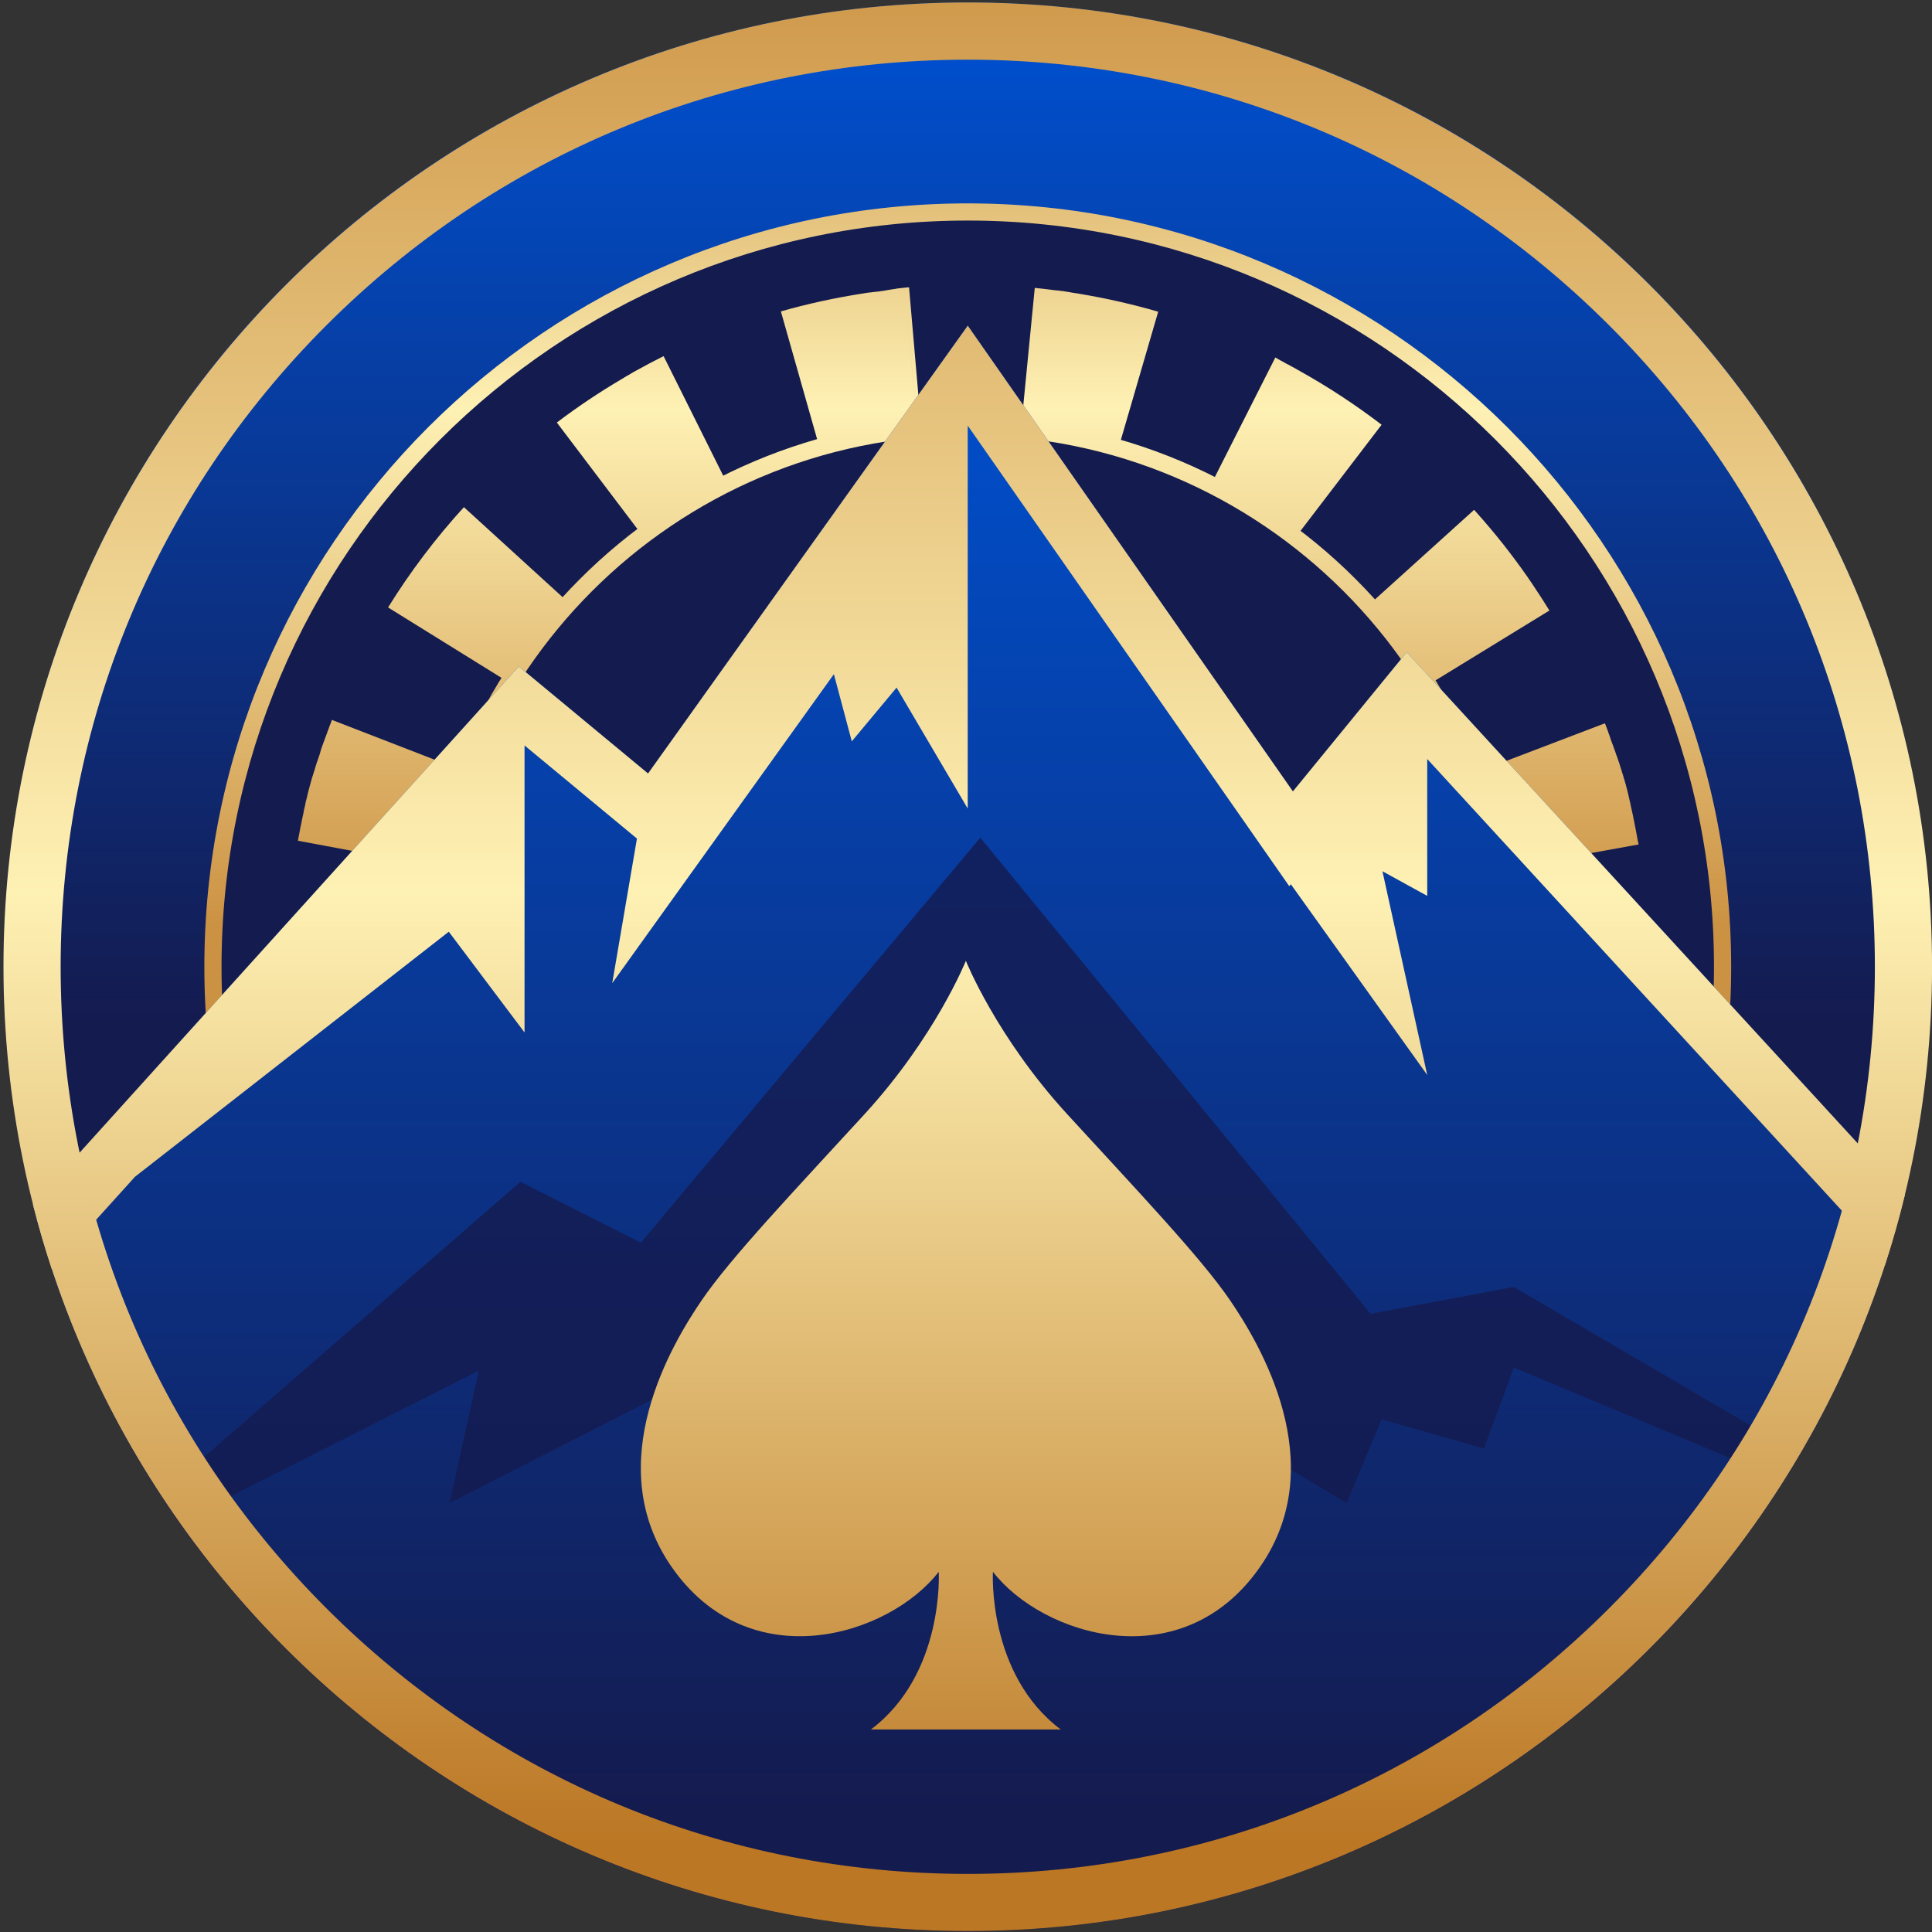
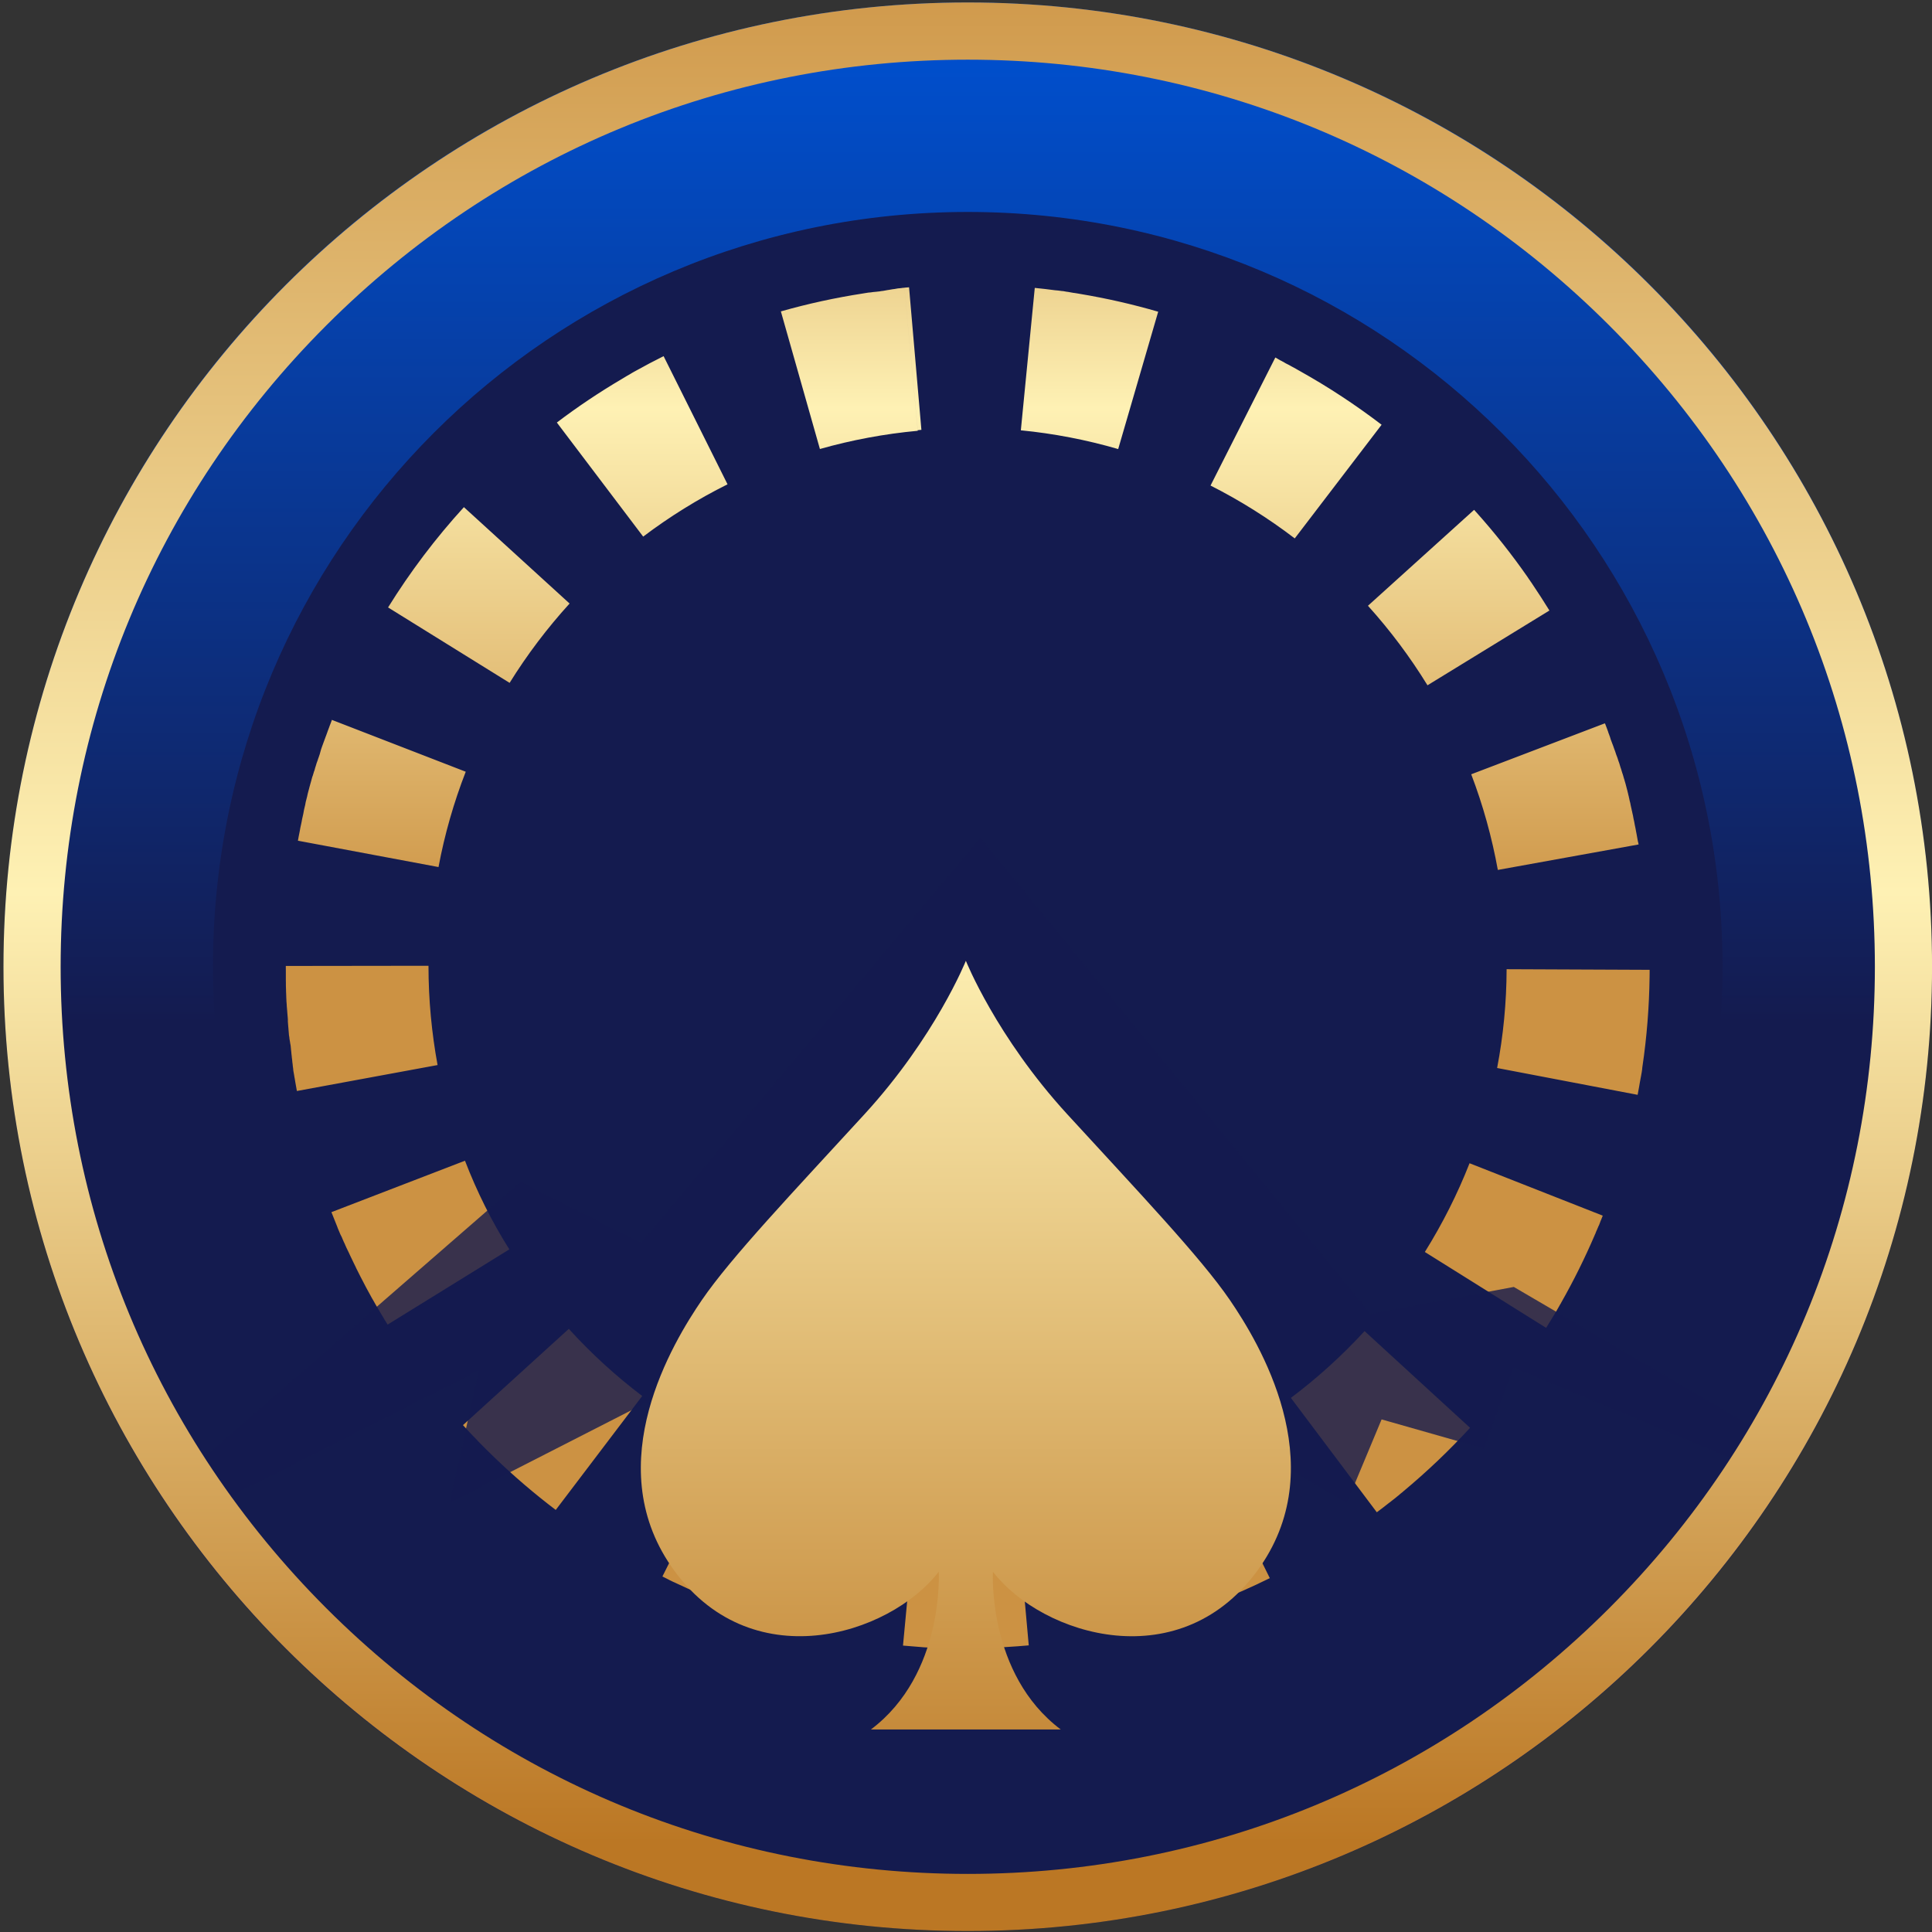
<svg xmlns="http://www.w3.org/2000/svg" version="1.2" viewBox="0 0 440 440" width="50" height="50">
  <rect x="0" y="0" width="440" height="440" fill="#333333" stroke="none" />
  <defs>
    <linearGradient id="g1" x2="1" gradientUnits="userSpaceOnUse" gradientTransform="matrix(0,223.91,-223.91,0,220.395,9.236)">
      <stop offset="0" stop-color="#004fcd" />
      <stop offset="1" stop-color="#141b4f" />
    </linearGradient>
    <linearGradient id="g2" x2="1" gradientUnits="userSpaceOnUse" gradientTransform="matrix(0,236.066,-236.073,0,220.395,-25.44)">
      <stop offset=".012" stop-color="#bb7724" />
      <stop offset=".5" stop-color="#fef1b4" />
      <stop offset="1" stop-color="#cc9243" />
    </linearGradient>
    <linearGradient id="g3" x2="1" gradientUnits="userSpaceOnUse" gradientTransform="matrix(0,236.066,-236.575,0,220.394,-25.44)">
      <stop offset=".012" stop-color="#bb7724" />
      <stop offset=".5" stop-color="#fef1b4" />
      <stop offset="1" stop-color="#cc9243" />
    </linearGradient>
    <linearGradient id="g4" x2="1" gradientUnits="userSpaceOnUse" gradientTransform="matrix(0,332.89,-388.166,0,220.663,80.627)">
      <stop offset="0" stop-color="#004fcd" />
      <stop offset="1" stop-color="#141b4f" />
    </linearGradient>
    <linearGradient id="g5" x2="1" gradientUnits="userSpaceOnUse" gradientTransform="matrix(0,-446.538,886.215,0,220.663,426.367)">
      <stop offset=".012" stop-color="#bb7724" />
      <stop offset=".5" stop-color="#fef1b4" />
      <stop offset="1" stop-color="#cc9243" />
    </linearGradient>
    <linearGradient id="g6" x2="1" gradientUnits="userSpaceOnUse" gradientTransform="matrix(0,-446.537,377.631,0,219.972,434.718)">
      <stop offset=".012" stop-color="#bb7724" />
      <stop offset=".5" stop-color="#fef1b4" />
      <stop offset="1" stop-color="#cc9243" />
    </linearGradient>
    <linearGradient id="g7" x2="1" gradientUnits="userSpaceOnUse" gradientTransform="matrix(0,-446.538,446.537,0,220.395,426.367)">
      <stop offset=".012" stop-color="#bb7724" />
      <stop offset=".5" stop-color="#fef1b4" />
      <stop offset="1" stop-color="#cc9243" />
    </linearGradient>
  </defs>
  <style>
		.s0 { fill: url(#g1) } 
		.s1 { fill: #141b4f } 
		.s2 { fill: url(#g2) } 
		.s3 { fill: url(#g3) } 
		.s4 { fill: url(#g4) } 
		.s5 { opacity: .8;fill: #141b4f } 
		.s6 { fill: url(#g5) } 
		.s7 { fill: url(#g6) } 
		.s8 { fill: url(#g7) } 
	</style>
  <g>
    <g>
      <g>
        <path fill-rule="evenodd" class="s0" d="m220.4 439.78c-121.44 0-219.61-98.17-219.61-219.61 0-121.44 98.17-219.61 219.61-219.61 121.44 0 219.61 98.17 219.61 219.61 0 121.44-98.17 219.61-219.61 219.61z" />
        <path fill-rule="evenodd" class="s1" d="m220.4 392.07c-95.06 0-171.9-76.84-171.9-171.9 0-95.06 76.84-171.9 171.9-171.9 95.06 0 171.9 76.84 171.9 171.9 0 95.06-76.84 171.9-171.9 171.9z" />
-         <path class="s2" d="m220.4 394.03c-95.87 0-173.86-77.99-173.86-173.86 0-95.87 77.99-173.85 173.86-173.85 95.87 0 173.86 77.99 173.86 173.86 0 95.87-78 173.85-173.86 173.85zm0-343.8c-93.71 0-169.95 76.24-169.95 169.95 0 93.71 76.24 169.95 169.95 169.95 93.71 0 169.95-76.24 169.95-169.95 0-93.71-76.24-169.95-169.95-169.95zm0 294.91c-68.9 0-124.96-56.06-124.96-124.96 0-68.91 56.06-124.96 124.96-124.96 68.91 0 124.96 56.06 124.96 124.96 0 68.9-56.06 124.96-124.96 124.96zm0-246.02c-66.75 0-121.05 54.3-121.05 121.05 0 66.75 54.3 121.05 121.05 121.05 66.75 0 121.05-54.3 121.05-121.05 0-66.75-54.31-121.05-121.05-121.05z" />
        <path class="s3" d="m205.97 65.53q-0.06 0-0.12 0.01-0.02 0-0.04 0-0.04 0-0.08 0.01-0.03 0-0.05 0-0.04 0-0.07 0.01-0.02 0-0.05 0-0.04 0-0.07 0.01-0.03 0-0.05 0.01-0.04 0-0.07 0.01-0.02 0-0.05 0.01-0.04 0-0.07 0.01-0.03 0-0.05 0-0.04 0-0.07 0.01-0.03 0-0.05 0-0.04 0-0.07 0.01-0.03 0-0.05 0.01-0.04 0.01-0.07 0.01-0.03 0-0.05 0-0.06 0.01-0.1 0.01-0.02 0-0.04 0-0.05 0.01-0.1 0.01-0.02 0-0.04 0-0.04 0.01-0.08 0.01-0.03 0-0.05 0.01-0.04 0-0.07 0.01-0.03 0-0.05 0.01-0.04 0-0.07 0.01-0.03 0-0.05 0.01-0.04 0.01-0.07 0.01-0.03 0-0.05 0.01-0.03 0-0.06 0.01-0.03 0-0.06 0.01-0.04 0-0.06 0.01-0.03 0-0.05 0.01-0.04 0.01-0.07 0.01-0.03 0-0.05 0.01-0.04 0.01-0.07 0.01-0.03 0-0.05 0.01-0.06 0.01-0.11 0.01-0.02 0-0.04 0-0.04 0.01-0.09 0.01-0.03 0-0.05 0.01-0.04 0.01-0.07 0.01-0.03 0-0.05 0.01-0.03 0-0.07 0.01-0.03 0-0.06 0.01-0.03 0-0.06 0.01-0.03 0-0.06 0.01-0.03 0-0.06 0.01-0.03 0-0.06 0.01-0.03 0-0.06 0.01-0.03 0-0.06 0.01-0.03 0.01-0.06 0.01-0.03 0-0.06 0.01-0.03 0-0.06 0.01-0.03 0-0.06 0.01-0.04 0.01-0.07 0.01-0.03 0-0.05 0.01-0.04 0.01-0.08 0.01-0.05 0.01-0.09 0.01-0.03 0.01-0.06 0.01-0.03 0.01-0.06 0.01-0.03 0-0.05 0.01-0.03 0.01-0.07 0.01-0.03 0-0.05 0.01-0.03 0.01-0.06 0.01-0.03 0-0.05 0.01-0.03 0.01-0.06 0.01-0.03 0-0.05 0.01-0.03 0.01-0.06 0.01-0.03 0-0.05 0.01-0.03 0.01-0.06 0.01-0.03 0-0.05 0.01-0.03 0.01-0.07 0.01-0.03 0-0.05 0.01-0.04 0.01-0.07 0.01-0.03 0-0.04 0.01-0.15 0.01-0.29 0.04-0.01 0-0.02 0-0.04 0.01-0.08 0.01-0.02 0-0.04 0-0.04 0.01-0.08 0.01-0.02 0-0.04 0.01-0.04 0.01-0.07 0.01-0.03 0-0.05 0.01-0.04 0.01-0.07 0.01-0.02 0-0.04 0.01-0.04 0.01-0.08 0.01-0.03 0-0.04 0.01-0.04 0.01-0.08 0.01-0.02 0-0.03 0-0.04 0.01-0.08 0.01-0.02 0-0.03 0-0.05 0.01-0.09 0.01-0.17 0.02-0.33 0.04-0.05 0.01-0.09 0.01-0.01 0-0.02 0-0.05 0.01-0.09 0.01-0.02 0-0.03 0-0.05 0.01-0.08 0.01-0.02 0-0.03 0-0.05 0.01-0.08 0.01-0.02 0-0.03 0-0.04 0.01-0.08 0.01-0.02 0-0.03 0-0.05 0.01-0.09 0.01-0.02 0-0.03 0-0.05 0.01-0.09 0.01-0.01 0-0.02 0-0.27 0.04-0.54 0.08-0.05 0.01-0.1 0.01-0.01 0-0.01 0-0.05 0.01-0.1 0.01-0.01 0-0.02 0-0.05 0.01-0.1 0.01-0.01 0-0.01 0-0.05 0.01-0.1 0.01-0.01 0-0.02 0-0.05 0.01-0.1 0.01-0.01 0-0.01 0-0.39 0.06-0.77 0.12-0.01 0 0 0-0.06 0.01-0.11 0.02-0.01 0-0.01 0-0.05 0.01-0.11 0.02h-0.01q-0.06 0.01-0.11 0.02-9.58 1.48-18.7 4.07-0.05 0.02-0.1 0.03 0 0-0.01 0l8.89 31.34c7.22-2.05 14.72-3.45 22.28-4.15zm-54.84 15.58q-3.23 1.61-6.37 3.36-0.05 0.03-0.09 0.05-0.01 0-0.01 0.01-0.04 0.02-0.08 0.04-0.01 0.01-0.02 0.01-0.04 0.02-0.07 0.04-0.02 0.01-0.03 0.01-0.04 0.02-0.07 0.04-0.02 0-0.03 0.02-0.03 0.01-0.07 0.04-0.02 0.01-0.03 0.02-0.03 0.01-0.06 0.04-0.02 0.01-0.04 0.02-0.03 0.02-0.06 0.03-0.02 0.02-0.04 0.02-0.03 0.02-0.06 0.03-0.03 0.02-0.04 0.03-0.03 0.02-0.05 0.03-0.02 0.02-0.05 0.03-0.03 0.02-0.05 0.03-0.02 0.02-0.05 0.03-0.03 0.02-0.05 0.03-0.02 0.02-0.05 0.03-0.03 0.02-0.05 0.03-0.03 0.02-0.05 0.03-0.03 0.02-0.05 0.03-0.03 0.02-0.05 0.03-0.03 0.02-0.05 0.03-0.03 0.01-0.06 0.04-0.02 0.01-0.04 0.02-0.04 0.02-0.07 0.04-0.02 0.01-0.03 0.01-0.21 0.12-0.4 0.23-0.01 0.01-0.02 0.01-0.04 0.03-0.08 0.05-0.01 0.01-0.02 0.01-0.04 0.03-0.08 0.05-0.01 0.01-0.02 0.01-0.04 0.03-0.08 0.05-0.01 0.01-0.02 0.01-0.05 0.02-0.08 0.05-0.01 0.01-0.02 0.01-0.04 0.02-0.08 0.05-0.01 0.01-0.02 0.01-0.04 0.02-0.08 0.05-0.01 0.01-0.02 0.01-0.05 0.02-0.08 0.05-0.01 0.01-0.02 0.01-0.05 0.02-0.08 0.05-0.01 0.01-0.02 0.01-0.05 0.03-0.09 0.05-0.01 0-0.01 0.01-0.05 0.03-0.09 0.05-0.01 0-0.01 0.01-7.81 4.59-14.97 10.02l19.66 25.98c6.02-4.55 12.48-8.56 19.21-11.91zm-45.48 34.39c-6.44 7.06-12.22 14.7-17.27 22.84l27.68 17.18c3.98-6.41 8.58-12.49 13.66-18.07zm-30.06 48.45q-0.01 0.02-0.02 0.05-0.01 0.01-0.01 0.04-0.02 0.04-0.03 0.07-0.01 0.01-0.01 0.04-0.02 0.04-0.03 0.07-0.01 0.01-0.01 0.04-0.02 0.04-0.03 0.07-0.01 0.01-0.01 0.04-0.02 0.04-0.03 0.08-0.01 0.02-0.01 0.03-0.06 0.16-0.12 0.32-0.01 0.02-0.01 0.02-0.02 0.05-0.03 0.08-0.01 0.01-0.01 0.04-0.02 0.04-0.03 0.07-0.01 0.02-0.02 0.04-0.02 0.03-0.02 0.06-0.01 0.02-0.02 0.04-0.02 0.03-0.02 0.06-0.01 0.03-0.02 0.05-0.01 0.03-0.02 0.06-0.01 0.03-0.02 0.05-0.01 0.03-0.02 0.06-0.01 0.03-0.02 0.05-0.02 0.03-0.02 0.06-0.01 0.03-0.02 0.05-0.02 0.03-0.02 0.06-0.01 0.03-0.02 0.05-0.02 0.03-0.02 0.06-0.01 0.03-0.02 0.04-0.01 0.03-0.02 0.06-0.01 0.03-0.02 0.05-0.01 0.03-0.02 0.06-0.01 0.03-0.02 0.05-0.01 0.03-0.02 0.06-0.01 0.03-0.02 0.05-0.01 0.03-0.02 0.05-0.01 0.03-0.02 0.05-0.02 0.03-0.02 0.06-0.01 0.03-0.02 0.05-0.02 0.04-0.03 0.08-0.01 0.02-0.01 0.03-0.01 0.06-0.04 0.1-0.01 0.02-0.01 0.04-0.02 0.04-0.03 0.07-0.01 0.02-0.01 0.04-0.02 0.04-0.02 0.07-0.01 0.02-0.02 0.04-0.02 0.04-0.02 0.07-0.01 0.02-0.02 0.04-0.02 0.03-0.02 0.06-0.01 0.03-0.02 0.05-0.02 0.03-0.02 0.06-0.01 0.03-0.02 0.05-0.01 0.03-0.02 0.06-0.01 0.03-0.02 0.05-0.01 0.03-0.02 0.06-0.01 0.03-0.02 0.05-0.01 0.03-0.02 0.06-0.01 0.03-0.02 0.05-0.01 0.03-0.02 0.06-0.01 0.03-0.02 0.05-0.01 0.03-0.02 0.05-0.01 0.03-0.02 0.05-0.01 0.03-0.02 0.05-0.01 0.03-0.02 0.05-0.01 0.03-0.02 0.05-0.01 0.03-0.02 0.06-0.01 0.03-0.02 0.05-0.01 0.03-0.02 0.06-0.01 0.03-0.02 0.06-0.01 0.03-0.02 0.05-0.02 0.03-0.02 0.06-0.01 0.03-0.02 0.05-0.01 0.03-0.02 0.06-0.01 0.03-0.02 0.05-0.02 0.04-0.03 0.07-0.02 0.04-0.03 0.08-0.01 0.03-0.02 0.06-0.01 0.03-0.02 0.06 0 0.02-0.02 0.05-0.01 0.03-0.02 0.06 0 0.02-0.02 0.05-0.01 0.03-0.02 0.06-0.01 0.03-0.02 0.05-0.01 0.03-0.02 0.05-0.01 0.03-0.02 0.06-0.01 0.03-0.02 0.05 0 0.03-0.02 0.05-0.01 0.03-0.02 0.06 0 0.03-0.02 0.05-0.01 0.03-0.02 0.06-0.01 0.03-0.02 0.05-0.01 0.03-0.02 0.06-0.01 0.03-0.02 0.05-0.01 0.03-0.02 0.06 0 0.02-0.02 0.05-0.01 0.03-0.02 0.06 0 0.02-0.02 0.05-0.01 0.03-0.02 0.06 0 0.02-0.02 0.04-0.01 0.03-0.02 0.06-0.01 0.03-0.02 0.05-0.01 0.03-0.02 0.06 0 0.02-0.02 0.04-0.01 0.03-0.02 0.06-0.01 0.02-0.01 0.04-0.02 0.04-0.02 0.07-0.01 0.02-0.01 0.03-0.02 0.04-0.03 0.08 0 0.01-0.01 0.02-0.03 0.09-0.06 0.17-0.01 0.02-0.01 0.03-0.02 0.04-0.02 0.07-0.01 0.02-0.01 0.03-0.01 0.03-0.02 0.06 0 0.02-0.02 0.05-0.01 0.03-0.02 0.06-0.01 0.02-0.01 0.04-0.02 0.04-0.02 0.07-0.01 0.02-0.01 0.04-0.02 0.04-0.02 0.07-0.01 0.02-0.01 0.04-0.02 0.04-0.02 0.07-0.01 0.02-0.01 0.04-0.01 0.03-0.02 0.07-0.01 0.02-0.01 0.04-0.02 0.04-0.02 0.07-0.01 0.02-0.01 0.04-0.02 0.04-0.02 0.07-0.01 0.01-0.01 0.04-0.02 0.04-0.02 0.07-0.01 0.01-0.01 0.04-0.02 0.04-0.02 0.07-0.01 0.02-0.01 0.04-0.02 0.04-0.02 0.07-0.01 0.02-0.01 0.03-0.02 0.04-0.02 0.08-0.01 0.02-0.01 0.03-0.02 0.04-0.03 0.08 0 0.01-0.01 0.02-0.09 0.26-0.17 0.51-0.02 0.05-0.03 0.09 0 0.01-0.01 0.02-0.02 0.04-0.03 0.08-0.01 0.02-0.01 0.03-0.02 0.04-0.03 0.08-0.01 0.02-0.01 0.03-0.02 0.04-0.03 0.08-0.01 0.02-0.01 0.03-0.02 0.04-0.02 0.08-0.01 0.02-0.01 0.03-0.02 0.04-0.02 0.08-0.01 0.02-0.01 0.03-0.02 0.04-0.03 0.08-0.01 0.02-0.01 0.03-0.02 0.04-0.03 0.08-0.01 0.02-0.01 0.03-0.02 0.04-0.03 0.08-0.01 0.02-0.01 0.03-0.02 0.04-0.03 0.08-0.01 0.02-0.01 0.03-0.02 0.04-0.03 0.08-0.01 0.02-0.01 0.03-0.02 0.05-0.03 0.08 0 0.01-0.01 0.02-0.02 0.05-0.03 0.09 0 0 0 0.02-0.1 0.3-0.19 0.62v0.01q-0.02 0.05-0.03 0.09 0 0-0.01 0.02-0.02 0.05-0.03 0.09l-0.01 0.02q-0.02 0.04-0.02 0.08-0.01 0.02-0.01 0.03-0.02 0.04-0.02 0.08-0.01 0.02-0.01 0.03-0.02 0.04-0.02 0.08-0.01 0.02-0.01 0.03-0.02 0.04-0.02 0.08-0.01 0.02-0.01 0.03-0.02 0.04-0.02 0.08-0.01 0.02-0.01 0.03-0.02 0.04-0.02 0.08-0.01 0.02-0.01 0.03-0.02 0.04-0.02 0.08 0 0.02-0.01 0.02-0.02 0.05-0.03 0.08 0 0.02-0.01 0.02-0.02 0.05-0.03 0.08 0 0-0.01 0.02-0.02 0.05-0.03 0.09v0.01q-0.1 0.37-0.22 0.73v0.01q-0.02 0.05-0.03 0.09l-0.01 0.02q-0.02 0.05-0.03 0.09 0 0.01-0.01 0.02-0.02 0.05-0.03 0.09 0 0.01-0.01 0.02-0.02 0.05-0.03 0.09 0 0.01-0.01 0.02-0.02 0.05-0.02 0.08-0.01 0.02-0.01 0.03-0.02 0.04-0.02 0.08-0.01 0.02-0.01 0.03-0.02 0.04-0.02 0.08-0.01 0.02-0.01 0.03-0.02 0.05-0.02 0.08 0 0.02-0.01 0.03-0.02 0.04-0.02 0.08-0.01 0.02-0.01 0.03-0.02 0.05-0.02 0.08 0 0 0 0.02-0.02 0.05-0.03 0.09 0 0 0 0.01-0.09 0.32-0.18 0.64-0.02 0.05-0.03 0.1v0.01q-0.02 0.05-0.03 0.09 0 0 0 0.02-0.02 0.05-0.03 0.09 0 0 0 0.02-0.02 0.05-0.02 0.09 0 0.01-0.01 0.02-0.02 0.05-0.02 0.09 0 0.01-0.01 0.02-0.02 0.05-0.02 0.08 0 0.02-0.01 0.03-0.02 0.05-0.02 0.08 0 0.01-0.01 0.02-0.02 0.05-0.02 0.08 0 0.02-0.01 0.03-0.02 0.05-0.02 0.08 0 0.01-0.01 0.02-0.02 0.05-0.02 0.09 0 0 0 0.02-0.02 0.04-0.03 0.1v0.01q-0.13 0.48-0.26 0.97v0.01q-0.02 0.05-0.03 0.1 0 0 0 0.01-0.02 0.04-0.03 0.1 0 0 0 0.02-0.02 0.05-0.02 0.09 0 0 0 0.02-0.02 0.05-0.02 0.09 0 0.01-0.01 0.02-0.02 0.05-0.02 0.09 0 0 0 0.02-0.02 0.05-0.02 0.09 0 0.01-0.01 0.02-0.02 0.05-0.02 0.09 0 0.01 0 0.02-0.02 0.04-0.02 0.1v0.01q-0.02 0.05-0.03 0.1-0.13 0.49-0.25 0.98-0.02 0.05-0.03 0.1v0.01q-0.02 0.05-0.02 0.09 0 0.01 0 0.02-0.02 0.05-0.02 0.09 0 0 0 0.02-0.02 0.05-0.02 0.09 0 0 0 0.02-0.02 0.05-0.02 0.09 0 0 0 0.02-0.02 0.05-0.02 0.09 0 0 0 0.02-0.02 0.04-0.02 0.1v0.01q-0.02 0.05-0.02 0.1 0 0 0 0.01-0.02 0.05-0.03 0.1-0.12 0.49-0.23 0.97 0 0 0 0.01-0.02 0.05-0.02 0.1 0 0 0 0.01-0.02 0.04-0.02 0.1v0.01q-0.02 0.04-0.02 0.1v0.01q-0.01 0.05-0.02 0.09 0 0 0 0.02-0.01 0.05-0.02 0.09 0 0 0 0.02-0.01 0.04-0.02 0.1v0.01q-0.02 0.05-0.02 0.1v0.01q-0.02 0.05-0.02 0.1v0.01q-0.14 0.6-0.27 1.2-0.01 0.05-0.02 0.1v0.01q-0.01 0.05-0.02 0.1v0.01q-0.01 0.05-0.02 0.1v0.01q-0.01 0.05-0.02 0.1v0.01q-0.01 0.05-0.02 0.1v0.01q-0.01 0.05-0.02 0.1v0.01q-0.02 0.05-0.02 0.1-0.13 0.61-0.26 1.21-0.01 0.05-0.02 0.1v0.01q-0.01 0.05-0.02 0.1v0.01q-0.01 0.05-0.02 0.1 0 0 0 0.02-0.01 0.05-0.02 0.1v0.01q-0.01 0.05-0.02 0.1v0.01q-0.01 0.05-0.02 0.1v0.01q-0.01 0.05-0.02 0.1 0 0 0 0.01-0.01 0.06-0.02 0.1-0.11 0.56-0.22 1.1-0.01 0.05-0.02 0.1v0.01q-0.01 0.05-0.02 0.1v0.01q-0.01 0.04-0.02 0.1 0 0 0 0.02-0.01 0.05-0.02 0.09 0 0 0 0.02-0.01 0.05-0.02 0.09v0.02q-0.01 0.05-0.02 0.09 0 0 0 0.02-0.01 0.04-0.02 0.1v0.01q-0.01 0.05-0.02 0.1 0 0 0 0.01-0.01 0.05-0.02 0.1l32.02 6c1.38-7.39 3.47-14.7 6.2-21.71zm-10.5 56.04q0 0.71 0.01 1.4 0 0 0 0.01 0 0.06 0 0.11v0.01q0 0.06 0 0.11 0 0.01 0 0.02 0 0.06 0 0.11v0.01q0 0.06 0 0.11 0 0 0 0.02 0 0.06 0 0.11 0 0 0 0.01 0 0.12 0 0.24v0.01q0 0.05 0 0.1 0 0.02 0 0.04 0 0.04 0 0.07 0 0.03 0 0.05 0 0.03 0 0.06 0 0.03 0 0.06 0 0.03 0 0.06 0 0.03 0 0.06 0 0.03 0 0.05 0 0.03 0 0.07 0 0.03 0 0.05 0 0.03 0 0.07 0 0.03 0 0.05 0 0.04 0 0.07 0 0.03 0 0.04 0 0.04 0 0.07 0 0.02 0 0.04 0 0.05 0 0.08v0.01q0 0.22 0.01 0.43 0 0.01 0 0.02 0 0.05 0 0.09 0 0.02 0 0.02 0 0.05 0 0.09 0 0.01 0 0.03 0 0.05 0 0.09 0 0.01 0 0.02 0 0.05 0 0.09 0 0.02 0 0.02 0 0.04 0 0.1 0 0.01 0 0.02 0 0.05 0 0.1 0 0.01 0 0.01 0.01 0.45 0.03 0.9v0.01q0 0.06 0 0.11 0 0.06 0 0.11 0.02 0.63 0.05 1.25 0 0.06 0 0.11v0.01q0 0.06 0 0.11 0 0.06 0.01 0.11 0.02 0.45 0.04 0.9v0.01q0 0.06 0.01 0.1 0 0.01 0 0.01 0 0.05 0.01 0.1 0 0.01 0 0.01 0 0.06 0.01 0.11v0.01q0 0.06 0.01 0.11 0 0.01 0 0.01 0.02 0.34 0.04 0.68 0 0.05 0.01 0.1 0 0.01 0 0.02 0 0.05 0.01 0.09 0 0.02 0 0.03 0 0.05 0.01 0.09 0 0.02 0 0.03 0 0.05 0.01 0.09 0 0.02 0 0.03 0 0.05 0.01 0.09 0 0.02 0 0.03 0 0.05 0.01 0.09 0 0.02 0 0.03 0 0.05 0.01 0.09 0 0.02 0 0.02 0 0.04 0.01 0.1 0 0.01 0 0.01 0.01 0.22 0.03 0.43 0 0.01 0 0.02 0 0.04 0.01 0.08 0 0.02 0 0.04 0 0.04 0.01 0.08 0 0.03 0 0.04 0 0.04 0.01 0.07 0 0.03 0 0.05 0 0.04 0.01 0.07 0 0.03 0 0.05 0 0.04 0.01 0.07 0 0.03 0 0.05 0 0.04 0.01 0.07 0 0.03 0 0.05 0 0.04 0.01 0.07 0 0.03 0 0.04 0 0.04 0.01 0.08 0 0.02 0 0.04 0 0.04 0.01 0.08v0.01q0 0.09 0.01 0.18 0 0.03 0 0.05 0 0.03 0.01 0.06 0 0.03 0 0.05 0 0.03 0.01 0.07 0 0.03 0 0.05 0 0.03 0 0.06 0 0.03 0 0.06 0 0.03 0 0.06 0 0.03 0 0.06 0 0.03 0 0.06 0 0.03 0 0.06 0 0.03 0 0.06 0 0.03 0 0.06 0 0.03 0 0.06 0 0.03 0.01 0.06 0 0.03 0 0.06 0 0.03 0.01 0.06 0 0.03 0 0.06 0 0.04 0.01 0.07 0 0.03 0 0.05 0 0.05 0.01 0.12 0 0.02 0 0.03 0 0.05 0.01 0.09 0 0.03 0 0.05 0 0.04 0.01 0.07 0 0.03 0 0.05 0 0.04 0.01 0.07 0 0.03 0 0.05 0 0.04 0.01 0.07 0 0.03 0 0.05 0 0.04 0.01 0.07 0 0.03 0 0.05 0 0.04 0.01 0.07 0 0.03 0 0.05 0 0.04 0.01 0.07 0 0.03 0 0.05 0 0.04 0.01 0.07 0 0.03 0 0.05 0 0.04 0.01 0.07 0 0.03 0 0.05 0 0.04 0.01 0.08 0 0.02 0 0.04 0 0.06 0.01 0.12 0 0.06 0.01 0.12 0 0.01 0 0.04 0 0.05 0.01 0.08 0 0.02 0 0.04 0 0.04 0.01 0.07 0 0.03 0 0.05 0 0.04 0.01 0.07 0 0.03 0 0.05 0 0.04 0.01 0.07 0 0.03 0 0.05 0 0.04 0.01 0.08 0 0.02 0 0.04 0 0.05 0.01 0.09 0 0.02 0 0.03 0 0.06 0.01 0.12 0 0.02 0 0.04 0 0.04 0.01 0.08 0 0.03 0 0.05 0 0.04 0.01 0.07 0 0.03 0.01 0.05 0 0.04 0.01 0.07 0 0.03 0.01 0.05 0 0.04 0.01 0.07 0 0.03 0.01 0.05 0 0.03 0.01 0.06 0 0.03 0.01 0.05 0 0.04 0.01 0.07 0 0.03 0 0.05 0 0.05 0.01 0.08 0 0.02 0 0.04 0 0.06 0.01 0.11 0 0.03 0.01 0.06 0 0.03 0.01 0.06 0 0.03 0.01 0.06 0 0.03 0.01 0.06 0 0.03 0.01 0.06 0 0.03 0.01 0.06 0 0.03 0.01 0.06 0 0.03 0.01 0.06 0 0.03 0.01 0.06 0 0.03 0.01 0.06 0 0.03 0.01 0.06 0 0.03 0.01 0.06 0 0.03 0.01 0.06 0 0.03 0.01 0.05 0.01 0.06 0.01 0.12 0 0.03 0.01 0.05 0 0.03 0.01 0.07 0 0.03 0.01 0.05 0 0.03 0.01 0.06 0 0.03 0.01 0.05 0 0.03 0.01 0.06 0 0.03 0.01 0.05 0 0.03 0.01 0.06 0 0.03 0.01 0.05 0 0.03 0.01 0.06 0 0.03 0.01 0.05 0.01 0.03 0.01 0.07 0 0.02 0 0.04 0.02 0.14 0.03 0.27 0 0.02 0 0.03 0.01 0.04 0.01 0.08 0 0.02 0 0.04 0.01 0.04 0.01 0.07 0 0.02 0 0.04 0.01 0.04 0.01 0.08 0 0.02 0 0.04 0.01 0.04 0.01 0.07 0 0.02 0 0.04 0.01 0.04 0.01 0.08 0 0.02 0 0.03 0.03 0.2 0.05 0.4 0 0.01 0 0.02 0.01 0.05 0.01 0.09 0 0.02 0 0.03 0.01 0.04 0.01 0.08 0 0.02 0 0.03 0.01 0.04 0.01 0.08 0 0.02 0 0.04 0.01 0.04 0.01 0.08 0 0.02 0 0.03 0.01 0.05 0.01 0.09 0 0.01 0 0.01 0.03 0.21 0.05 0.42 0 0.01 0 0.01 0.01 0.05 0.01 0.09 0 0.01 0 0.02 0.01 0.05 0.01 0.09 0 0.02 0 0.03 0.01 0.05 0.01 0.09 0 0.02 0 0.02 0.01 0.05 0.01 0.09 0 0.01 0 0.01 0.03 0.21 0.06 0.42v0.01q0.01 0.05 0.01 0.09 0 0.01 0 0.02 0.01 0.05 0.01 0.09 0 0.02 0 0.03 0.01 0.05 0.01 0.09 0 0.02 0 0.03 0.01 0.05 0.01 0.09 0 0.01 0 0.02 0.01 0.05 0.01 0.09 0.03 0.22 0.06 0.43v0.01q0.01 0.05 0.01 0.09 0 0.01 0 0.02 0.01 0.05 0.01 0.09 0 0.01 0 0.02 0.01 0.05 0.01 0.09 0 0.02 0 0.02 0.01 0.05 0.01 0.09 0 0.01 0 0.02 0.01 0.04 0.01 0.1 0.03 0.17 0.05 0.32 0.01 0.05 0.01 0.09 0 0.02 0 0.03 0.01 0.04 0.01 0.08 0 0.02 0 0.03 0.01 0.04 0.01 0.08 0 0.02 0 0.03 0.01 0.04 0.01 0.08 0 0.02 0 0.03 0.01 0.04 0.01 0.08 0 0.02 0 0.03 0.03 0.15 0.05 0.3 0.01 0.04 0.01 0.07 0 0.03 0.01 0.04 0.01 0.03 0.01 0.07 0.01 0.03 0.01 0.05 0.01 0.03 0.01 0.07 0.01 0.03 0.01 0.05 0.01 0.03 0.01 0.06 0.01 0.03 0.01 0.05 0.01 0.03 0.01 0.06 0.01 0.03 0.01 0.06 0.01 0.03 0.01 0.05 0.01 0.04 0.01 0.07 0 0.02 0.01 0.04 0.01 0.06 0.02 0.11 0 0.02 0 0.03 0.01 0.05 0.01 0.09 0 0.01 0.01 0.04 0.01 0.04 0.01 0.08 0 0.02 0.01 0.04 0.01 0.04 0.01 0.08 0 0.02 0.01 0.04 0.01 0.04 0.01 0.07 0 0.02 0.01 0.04 0.01 0.04 0.01 0.08 0 0.02 0.01 0.03 0.01 0.05 0.02 0.1v0.01q0.03 0.18 0.06 0.36 0 0 0 0.01 0.01 0.06 0.02 0.11v0.01q0.01 0.06 0.02 0.11v0.01q0.01 0.06 0.02 0.11 0 0 0 0.01 0.18 1.05 0.37 2.08l32.04-5.91c-0.67-3.63-1.18-7.35-1.53-11.05-0.36-3.84-0.54-7.73-0.54-11.56zm40.79 44.36l-30.4 11.71q0.65 1.68 1.34 3.35v0.01q0.02 0.05 0.04 0.1 0 0 0 0.01 0.02 0.05 0.04 0.1v0.01q0.02 0.05 0.04 0.1 0.02 0.05 0.04 0.1 0.24 0.57 0.48 1.14v0.01q0.01 0.05 0.04 0.09l0.01 0.02q0.01 0.05 0.04 0.08 0 0.01 0.01 0.02 0.01 0.05 0.04 0.08l0.01 0.02q0.01 0.04 0.04 0.08 0.01 0.01 0.01 0.02 0.01 0.04 0.04 0.08 0.01 0.01 0.01 0.02 0.01 0.05 0.04 0.08 0.01 0 0.01 0.02 0.01 0.05 0.04 0.08 0.01 0.01 0.01 0.02 0.01 0.05 0.04 0.08 0.01 0.01 0.01 0.02 0.02 0.04 0.03 0.08 0.01 0.02 0.01 0.03 0.02 0.04 0.03 0.08 0 0.01 0.01 0.02 0.01 0.05 0.04 0.09v0.01q0.1 0.25 0.22 0.5v0.01q0.02 0.04 0.03 0.07 0.01 0.01 0.02 0.04 0.02 0.03 0.03 0.07 0.01 0.01 0.02 0.04 0.02 0.03 0.03 0.07 0 0.02 0.02 0.04 0.02 0.03 0.03 0.06 0.01 0.02 0.02 0.04 0.02 0.03 0.03 0.06 0.01 0.02 0.02 0.05 0.02 0.03 0.03 0.06 0.01 0.02 0.02 0.05 0.02 0.03 0.03 0.06 0.01 0.03 0.02 0.05 0.02 0.03 0.03 0.06 0.01 0.03 0.02 0.05 0.02 0.03 0.02 0.06 0.02 0.03 0.02 0.05 0.02 0.03 0.03 0.06 0.01 0.03 0.02 0.05 0.02 0.03 0.03 0.06 0.01 0.03 0.02 0.05 0.02 0.03 0.03 0.06 0.01 0.03 0.02 0.05 0.02 0.03 0.02 0.05 0.01 0.02 0.03 0.06 0.01 0.03 0.02 0.05 0.02 0.04 0.03 0.07 0.01 0.02 0.02 0.03 0.02 0.05 0.04 0.09 0.01 0.02 0.02 0.04 0.01 0.04 0.04 0.08 0.01 0.02 0.01 0.02 0.01 0.04 0.04 0.08 0.01 0.01 0.02 0.04 0.02 0.04 0.03 0.07 0.01 0.02 0.02 0.04 0.02 0.03 0.03 0.07 0.01 0.02 0.02 0.04 0.02 0.03 0.03 0.06 0.01 0.02 0.02 0.04 0.02 0.03 0.03 0.06 0.01 0.02 0.02 0.04 0.02 0.03 0.03 0.06 0.01 0.02 0.02 0.04 0.02 0.04 0.03 0.06 0.01 0.02 0.02 0.04 0.02 0.04 0.03 0.07 0.01 0.01 0.02 0.04 0.02 0.04 0.03 0.07 0.01 0.01 0.02 0.04 0.02 0.04 0.03 0.07 0 0.02 0.02 0.03 0.02 0.04 0.03 0.07 0.01 0.02 0.01 0.03 0.01 0.04 0.04 0.08 0.01 0.02 0.01 0.03 0.02 0.05 0.04 0.09 0.01 0.01 0.01 0.02 0.03 0.06 0.05 0.1 0.1 0.22 0.2 0.43 0.03 0.06 0.05 0.1 0 0.01 0.01 0.01 0.02 0.05 0.04 0.09 0.01 0.01 0.01 0.02 0.02 0.05 0.04 0.09 0.01 0.01 0.01 0.02 0.02 0.05 0.04 0.08 0.01 0.02 0.01 0.02 0.02 0.04 0.04 0.08 0.01 0.02 0.01 0.03 0.02 0.04 0.04 0.08 0.01 0.02 0.01 0.02 0.02 0.05 0.04 0.08 0.01 0.01 0.01 0.02 0.02 0.05 0.04 0.09 0.01 0.01 0.01 0.02 0.02 0.05 0.04 0.09 0.01 0.01 0.01 0.02 0.03 0.05 0.05 0.1v0.01q0.03 0.06 0.05 0.1 0.25 0.54 0.52 1.06v0.01q0.03 0.05 0.05 0.1 0 0 0 0.01 0.03 0.05 0.05 0.1 0 0 0 0.01 0.03 0.06 0.05 0.1 0.03 0.06 0.05 0.1 0.42 0.85 0.85 1.69 1.29 2.54 2.67 5.01 0.03 0.05 0.06 0.1 0.03 0.05 0.06 0.1 0.03 0.05 0.06 0.1 0.03 0.05 0.06 0.1 0.31 0.57 0.64 1.13 0.03 0.04 0.06 0.1 0 0.01 0.01 0.01 0.03 0.05 0.05 0.09 0 0.01 0.01 0.01 0.03 0.05 0.05 0.09 0.01 0.01 0.01 0.01 0.02 0.05 0.05 0.09 0.01 0.01 0.01 0.02 0.02 0.05 0.05 0.08 0.01 0.01 0.01 0.02 0.02 0.05 0.05 0.08 0.01 0.01 0.01 0.02 0.03 0.05 0.05 0.09 0.01 0.01 0.01 0.01 0.03 0.05 0.05 0.09 0 0.01 0.01 0.01 0.03 0.05 0.05 0.09 0 0.01 0.01 0.01 0.18 0.3 0.35 0.61 0.03 0.04 0.06 0.1 0 0.01 0.01 0.01 0.03 0.05 0.05 0.09 0.01 0.02 0.01 0.02 0.02 0.04 0.05 0.08 0.01 0.02 0.01 0.02 0.02 0.04 0.04 0.07 0.01 0.02 0.02 0.03 0.02 0.04 0.04 0.07 0.01 0.02 0.02 0.03 0.01 0.04 0.04 0.07 0.01 0.02 0.02 0.03 0.01 0.04 0.04 0.07 0.01 0.02 0.02 0.03 0.02 0.03 0.04 0.06 0.01 0.01 0.02 0.04 0.02 0.03 0.04 0.06 0.01 0.01 0.02 0.04 0.01 0.03 0.04 0.06 0.01 0.01 0.02 0.04 0.01 0.03 0.04 0.06 0.01 0.01 0.02 0.04 0.02 0.03 0.04 0.06 0.02 0.02 0.02 0.04 0.02 0.03 0.04 0.06 0.02 0.02 0.02 0.04 0.02 0.03 0.04 0.06 0.01 0.01 0.02 0.04 0.03 0.04 0.06 0.1 0.02 0.02 0.02 0.04 0.02 0.03 0.03 0.06 0.02 0.03 0.03 0.05 0.02 0.03 0.03 0.05 0.02 0.03 0.03 0.05 0.02 0.03 0.03 0.05 0.02 0.03 0.03 0.05 0.02 0.03 0.03 0.04 0.02 0.03 0.03 0.05 0.02 0.03 0.03 0.04 0.02 0.03 0.03 0.05 0.02 0.02 0.03 0.04 0.02 0.03 0.03 0.05 0.02 0.02 0.03 0.04 0.02 0.03 0.03 0.06 0.02 0.02 0.02 0.04 0.01 0.03 0.04 0.06 0.02 0.02 0.02 0.04 0.01 0.03 0.04 0.06 0.02 0.02 0.02 0.04 0.01 0.03 0.04 0.06 0.01 0.01 0.02 0.04 0.02 0.03 0.04 0.06 0.01 0.02 0.02 0.03 0.02 0.03 0.04 0.06 0.01 0.02 0.02 0.03 0.02 0.03 0.04 0.07 0.01 0.02 0.01 0.02 0.03 0.04 0.05 0.07l27.71-17.13c-4.02-6.37-7.4-13.18-10.1-20.19zm23.66 38.29l-24.1 21.92q0.7 0.78 1.42 1.54 0.07 0.09 0.16 0.17 0.31 0.34 0.64 0.68l0.01 0.01q0.04 0.04 0.07 0.07l0.01 0.01q0.03 0.03 0.07 0.07 0.01 0.01 0.02 0.02 0.03 0.03 0.06 0.06 0.01 0.02 0.02 0.02 0.03 0.03 0.06 0.06 0.02 0.02 0.03 0.03 0.03 0.03 0.05 0.05 0.02 0.02 0.03 0.03 0.03 0.03 0.05 0.05 0.02 0.02 0.03 0.03 0.03 0.03 0.05 0.05 0.02 0.01 0.03 0.04 0.02 0.02 0.04 0.04 0.02 0.02 0.04 0.04 0.02 0.02 0.04 0.04 0.02 0.02 0.04 0.04 0.02 0.02 0.04 0.04 0.02 0.02 0.04 0.04 0.02 0.02 0.04 0.04 0.02 0.02 0.04 0.04 0.02 0.02 0.03 0.04 0.03 0.03 0.05 0.05 0.02 0.01 0.03 0.04 0.03 0.03 0.04 0.05 0.02 0.02 0.03 0.03 0.03 0.03 0.05 0.05 0.02 0.01 0.03 0.04 0.03 0.03 0.05 0.05 0.02 0.02 0.03 0.03 0.03 0.03 0.05 0.05 0.02 0.02 0.03 0.03 0.03 0.03 0.05 0.05 0.01 0.02 0.03 0.03 0.03 0.03 0.05 0.06 0.02 0.02 0.02 0.02 0.03 0.03 0.06 0.06l0.01 0.01q0.04 0.04 0.07 0.07 0.35 0.36 0.71 0.72 0.04 0.04 0.07 0.07 0 0 0.01 0.01 0.04 0.04 0.07 0.07 0 0 0.01 0.01 0.04 0.04 0.07 0.07l0.01 0.01q0.04 0.04 0.07 0.07 0 0 0.01 0.01 0.04 0.04 0.07 0.07l0.01 0.01q0.03 0.03 0.07 0.07l0.01 0.01q0.04 0.04 0.07 0.07l0.01 0.01q0.04 0.04 0.07 0.07 0 0 0.01 0.01 0.04 0.04 0.07 0.07 0.01 0 0.01 0.01 0.04 0.04 0.07 0.07 0.04 0.04 0.08 0.08 0.87 0.87 1.76 1.72 6.63 6.38 13.94 11.93l19.69-25.95c-6.01-4.55-11.64-9.7-16.71-15.28zm35.93 27.27l-14.61 29.12q0.1 0.06 0.22 0.11 0.01 0 0.01 0.01 0.05 0.03 0.09 0.04 0.02 0.01 0.02 0.01 0.04 0.02 0.08 0.04 0.02 0.01 0.03 0.02 0.04 0.02 0.07 0.03 0.01 0.01 0.04 0.02 0.03 0.02 0.06 0.03 0.02 0.01 0.04 0.02 0.03 0.02 0.06 0.03 0.02 0.01 0.04 0.02 0.03 0.02 0.06 0.03 0.03 0.02 0.05 0.02 0.03 0.02 0.05 0.03 0.03 0.02 0.05 0.02 0.03 0.02 0.05 0.03 0.03 0.02 0.05 0.03 0.03 0.02 0.05 0.02 0.03 0.02 0.05 0.03 0.03 0.01 0.04 0.02 0.03 0.02 0.06 0.03 0.01 0.01 0.04 0.02 0.03 0.02 0.07 0.03 0.02 0.01 0.03 0.02 0.04 0.01 0.07 0.04 0.01 0.01 0.02 0.01 0.04 0.02 0.08 0.04 0.01 0 0.01 0.01 0.4 0.2 0.79 0.38 0.1 0.05 0.2 0.09h0.01q0.04 0.03 0.1 0.05h0.01q0.05 0.03 0.09 0.04 0 0 0.01 0 0.04 0.03 0.1 0.05 0.05 0.03 0.1 0.05c7.59 3.6 15.49 6.61 23.66 8.95l9-31.31c-7.22-2.08-14.3-4.85-21.05-8.23zm43.24 12.42l-3.06 32.44q2.08 0.19 4.18 0.34 0.06 0 0.11 0.01h0.01q0.05 0 0.1 0.01 0.01 0 0.01 0 0.05 0 0.1 0.01h0.01q0.06 0 0.11 0.01 0.27 0.02 0.54 0.03h0.01q0.05 0 0.09 0.01 0.02 0 0.03 0 0.04 0 0.08 0 0.02 0 0.03 0 0.04 0 0.08 0 0.03 0 0.04 0 0.04 0 0.07 0 0.03 0 0.05 0 0.04 0 0.07 0 0.03 0 0.05 0 0.03 0 0.07 0 0.03 0 0.05 0 0.03 0 0.07 0 0.03 0 0.05 0 0.03 0 0.06 0 0.06 0 0.11 0.01 0.02 0 0.03 0 0.04 0 0.08 0 0.02 0 0.04 0 0.04 0 0.07 0 0.03 0 0.05 0 0.04 0 0.07 0 0.02 0 0.04 0 0.04 0 0.08 0 0.02 0 0.04 0 0.04 0 0.08 0 0.02 0 0.04 0 0.04 0 0.08 0 0.02 0 0.04 0 0.05 0 0.09 0 0.02 0 0.03 0 0.05 0 0.1 0 0.01 0 0.02 0 0.24 0.01 0.48 0.02h0.01q0.06 0 0.11 0h0.01q0.06 0 0.11 0 0.01 0 0.02 0 0.06 0 0.11 0h0.01q0.06 0 0.11 0 0 0 0.01 0 10.13 0.43 20.5-0.5l-2.92-32.45c-7.56 0.78-15.18 0.76-22.66 0.06zm66.04-12.12c-6.74 3.33-13.83 6.05-21.08 8.08l8.79 31.37c9.32-2.61 18.26-6.06 26.73-10.25zm36.02-27.06c-5.11 5.57-10.75 10.68-16.78 15.21l19.57 26.05q1.4-1.04 2.76-2.12 0.04-0.03 0.08-0.06 0.01-0.01 0.02-0.01 0.04-0.03 0.07-0.06l0.02-0.01q0.04-0.03 0.07-0.05 0.01-0.01 0.02-0.02 0.03-0.02 0.07-0.05 0.02-0.01 0.03-0.02 0.03-0.02 0.06-0.05 0.02-0.01 0.03-0.03 0.03-0.02 0.06-0.04 0.02-0.01 0.03-0.03 0.03-0.02 0.05-0.04 0.01-0.01 0.04-0.03 0.03-0.02 0.05-0.04 0.02-0.01 0.04-0.03 0.03-0.02 0.05-0.04 0.03-0.01 0.04-0.03 0.03-0.02 0.05-0.04 0.03-0.01 0.04-0.03 0.03-0.02 0.05-0.04 0.02-0.01 0.04-0.03 0.03-0.02 0.05-0.04 0.02-0.01 0.04-0.03 0.03-0.01 0.05-0.04 0.03-0.01 0.04-0.03 0.03-0.02 0.05-0.04 0.03-0.01 0.04-0.03 0.03-0.01 0.05-0.04 0.03-0.02 0.05-0.04 0.02-0.01 0.04-0.03 0.03-0.03 0.05-0.04 0.02-0.01 0.03-0.03 0.03-0.02 0.06-0.05 0.02-0.02 0.03-0.02 0.04-0.03 0.07-0.06 0.01-0.01 0.02-0.02 0.04-0.03 0.08-0.06l0.01-0.01q0.09-0.07 0.18-0.15 0.05-0.03 0.09-0.07l0.01-0.01q0.04-0.03 0.08-0.06 0.01 0 0.02-0.01 0.04-0.03 0.07-0.06l0.01-0.01q0.04-0.03 0.07-0.06 0.01-0.01 0.02-0.02 0.04-0.03 0.07-0.06 0.01-0.01 0.02-0.02 0.03-0.03 0.07-0.06 0.02-0.01 0.02-0.02 0.03-0.03 0.07-0.05 0.01-0.01 0.02-0.02 0.04-0.03 0.07-0.06 0.01-0.01 0.02-0.02 0.04-0.03 0.07-0.06 0.01 0 0.02-0.01 0.04-0.03 0.07-0.06 0.01 0 0.02-0.01 0.03-0.03 0.08-0.06l0.01-0.01q0.03-0.04 0.08-0.06l0.01-0.01q0.04-0.03 0.08-0.07l0.01-0.01q0.04-0.03 0.08-0.07 0.01 0 0.01-0.01 0.04-0.03 0.08-0.07 8.08-6.73 15.17-14.45zm23.91-38.23c-2.75 7.01-6.18 13.8-10.18 20.21l27.62 17.28q0.84-1.34 1.65-2.69 0.03-0.04 0.06-0.09 0 0 0.01-0.01 0.03-0.04 0.05-0.09 0.01-0.01 0.01-0.02 0.02-0.05 0.05-0.08 0.01-0.01 0.01-0.02 0.02-0.05 0.05-0.08 0.01-0.01 0.01-0.02 0.02-0.04 0.05-0.08 0.01-0.01 0.01-0.03 0.02-0.04 0.04-0.07 0.01-0.01 0.02-0.03 0.02-0.03 0.04-0.07 0.01-0.01 0.02-0.03 0.02-0.03 0.04-0.07 0.01-0.01 0.02-0.03 0.02-0.03 0.04-0.06 0.01-0.01 0.02-0.03 0.01-0.03 0.04-0.06 0.02-0.02 0.02-0.04 0.01-0.03 0.04-0.06 0.01-0.02 0.02-0.04 0.02-0.03 0.04-0.06 0.02-0.02 0.02-0.04 0.02-0.03 0.03-0.06 0.02-0.02 0.02-0.04 0.02-0.02 0.03-0.05 0.01-0.02 0.03-0.05 0.01-0.02 0.02-0.04 0.07-0.12 0.14-0.24 0 0 0.01-0.01 0.02-0.04 0.05-0.09v-0.01q0.02-0.03 0.04-0.07 0-0.01 0.02-0.03 0.02-0.03 0.04-0.07 0-0.01 0.02-0.03 0.02-0.03 0.04-0.07 0.01-0.01 0.02-0.03 0.02-0.04 0.04-0.08 0-0.01 0.01-0.02 0.02-0.03 0.04-0.07 0-0.01 0.02-0.03 0.02-0.03 0.04-0.07 0.01-0.01 0.01-0.02 0.02-0.04 0.04-0.08l0.01-0.02q0.02-0.04 0.05-0.08 0 0 0.01-0.02 0.02-0.04 0.05-0.08 0.01-0.01 0.01-0.02 0.02-0.04 0.05-0.08 0.01 0 0.01-0.02 0.03-0.05 0.05-0.08l0.01-0.01q0.02-0.04 0.05-0.09v-0.01q0.02-0.04 0.05-0.09 0 0 0-0.01 4.22-7.43 7.61-15.33 0.02-0.04 0.04-0.1 0 0 0-0.01 0.02-0.04 0.04-0.09 0 0 0.01-0.01 0.01-0.05 0.04-0.08l0.01-0.02q0.02-0.04 0.03-0.08 0.01-0.01 0.01-0.02 0.02-0.04 0.03-0.08 0.01-0.01 0.01-0.03 0.02-0.04 0.03-0.08 0.01-0.01 0.01-0.03 0.02-0.03 0.03-0.07 0.01-0.01 0.01-0.03 0.01-0.03 0.03-0.07 0.01-0.01 0.01-0.03 0.01-0.03 0.03-0.07 0-0.02 0.01-0.03 0.01-0.03 0.03-0.07 0-0.02 0.02-0.04 0.01-0.03 0.03-0.07 0.01-0.03 0.02-0.04 0.01-0.03 0.03-0.06 0.01-0.02 0.02-0.04 0.01-0.03 0.03-0.07 0.01-0.01 0.01-0.04 0.01-0.03 0.03-0.07 0-0.01 0.01-0.03 0.01-0.03 0.03-0.07 0.01-0.02 0.02-0.04 0.07-0.16 0.14-0.33 0.02-0.03 0.02-0.06 0.01-0.02 0.02-0.04 0.01-0.04 0.03-0.06 0.01-0.03 0.02-0.04 0.01-0.04 0.03-0.06 0.01-0.02 0.02-0.04 0.01-0.03 0.03-0.06 0.01-0.02 0.02-0.04 0.01-0.03 0.03-0.07 0-0.01 0.01-0.04 0.01-0.03 0.03-0.07 0-0.01 0.01-0.04 0.01-0.03 0.03-0.07 0-0.01 0.01-0.03 0.01-0.03 0.03-0.07 0-0.01 0.01-0.03 0.01-0.04 0.03-0.08 0-0.01 0.01-0.03 0.01-0.04 0.03-0.08 0-0.01 0.01-0.03 0.01-0.04 0.03-0.08 0-0.01 0.01-0.03 0.01-0.04 0.03-0.08 0-0.01 0.01-0.03 0.01-0.04 0.03-0.09 0-0.01 0.01-0.02 0.01-0.04 0.04-0.09 0-0.01 0.01-0.02 0.01-0.04 0.04-0.09 0 0 0.01-0.01 0.02-0.05 0.04-0.1v-0.01q0.17-0.43 0.34-0.86zm8.44-44.19c-0.02 7.55-0.75 15.12-2.16 22.5l32 6.11q0.18-0.96 0.35-1.9 0 0 0-0.01 0.01-0.05 0.02-0.11 0 0 0-0.01 0.01-0.05 0.02-0.11 0 0 0-0.01 0.06-0.36 0.12-0.7v-0.01q0.01-0.05 0.02-0.1 0-0.01 0-0.02 0-0.04 0.02-0.09 0-0.01 0.01-0.03 0.01-0.04 0.01-0.08 0-0.01 0.01-0.03 0-0.04 0.01-0.08 0-0.02 0.01-0.04 0-0.03 0.01-0.08 0-0.02 0.01-0.04 0-0.03 0.01-0.08 0-0.02 0.01-0.04 0-0.03 0.01-0.07 0-0.02 0.01-0.04 0-0.03 0.01-0.07 0-0.02 0.01-0.04 0-0.04 0.01-0.08 0-0.01 0.01-0.03 0.01-0.05 0.02-0.11 0-0.02 0.01-0.04 0-0.03 0.01-0.07 0-0.02 0.01-0.05 0-0.03 0.01-0.06 0-0.03 0.01-0.05 0-0.03 0.01-0.06 0-0.03 0.01-0.06 0-0.02 0.01-0.05 0-0.03 0.01-0.07 0-0.02 0.01-0.05 0-0.03 0.01-0.07 0-0.02 0.01-0.04 0-0.03 0.01-0.07 0-0.02 0.01-0.05 0-0.03 0.01-0.07 0-0.02 0.01-0.04 0-0.03 0.01-0.07 0-0.02 0.01-0.04 0-0.03 0.01-0.07 0-0.01 0.01-0.04 0-0.04 0.01-0.08 0 0 0-0.02 0.04-0.26 0.08-0.52v-0.01q0-0.04 0.01-0.1 0 0 0-0.02 0-0.04 0.01-0.09 0 0 0-0.02 0-0.04 0.01-0.09 0-0.01 0-0.02 0-0.04 0.01-0.09 0 0 0-0.02 0-0.04 0.01-0.1 0-0.01 0-0.01 0.01-0.05 0.02-0.1 1.49-10.07 1.63-20.46 0-0.45 0.01-0.9v-0.01q0-0.05 0-0.1 0-0.01 0-0.02 0-0.04 0-0.09 0-0.01 0-0.03 0-0.04 0-0.08 0-0.02 0-0.04 0-0.04 0-0.08 0-0.02 0-0.04 0-0.03 0-0.07 0-0.02 0-0.05 0-0.03 0-0.07 0-0.01 0-0.01zm22.38-56l-30.44 11.61c2.68 7.02 4.71 14.34 6.06 21.78l32.06-5.8q-0.01-0.04-0.02-0.1 0-0.01 0-0.02-0.01-0.04-0.02-0.09 0-0.01-0.01-0.03-0.01-0.04-0.02-0.09 0-0.01 0-0.03-0.01-0.04-0.02-0.09 0-0.01-0.01-0.03-0.01-0.05-0.02-0.08 0-0.01-0.01-0.03-0.01-0.04-0.02-0.09 0-0.01-0.01-0.03-0.01-0.04-0.02-0.09 0-0.02 0-0.02-0.01-0.04-0.02-0.09 0-0.01 0-0.01-0.06-0.33-0.12-0.66-0.01-0.05-0.02-0.1 0-0.01 0-0.02-0.01-0.04-0.02-0.09 0-0.02 0-0.02-0.01-0.04-0.02-0.09 0-0.01 0-0.02-0.01-0.04-0.02-0.09 0-0.02 0-0.02-0.01-0.04-0.02-0.09 0-0.01 0-0.02-0.01-0.04-0.02-0.1 0-0.01 0-0.01-0.08-0.38-0.15-0.77-0.01-0.05-0.02-0.1 0-0.01 0-0.02-0.01-0.04-0.02-0.1 0-0.01 0-0.01-0.01-0.04-0.02-0.1 0-0.01 0-0.02-0.01-0.04-0.02-0.09 0-0.02 0-0.02-0.01-0.04-0.02-0.09 0-0.01 0-0.02-0.01-0.04-0.02-0.09 0-0.01 0-0.01-0.07-0.38-0.16-0.76v-0.01q-0.01-0.05-0.02-0.1v-0.01q-0.01-0.04-0.02-0.1 0 0 0-0.02-0.01-0.04-0.02-0.09 0-0.01 0-0.02-0.01-0.04-0.02-0.09 0-0.02 0-0.02-0.01-0.04-0.02-0.09 0-0.01 0-0.02-0.01-0.04-0.02-0.1 0-0.01 0-0.01-0.08-0.38-0.17-0.76v-0.01q-0.01-0.05-0.02-0.1v-0.01q-0.01-0.04-0.02-0.1v-0.01q-0.01-0.04-0.02-0.1 0-0.01 0-0.02-0.01-0.04-0.02-0.09 0 0 0-0.02-0.01-0.04-0.02-0.09 0-0.01 0-0.02-0.01-0.05-0.02-0.1v-0.01q-0.08-0.33-0.15-0.65-0.02-0.05-0.02-0.1v-0.01q-0.01-0.04-0.02-0.09 0-0.01 0-0.02-0.01-0.04-0.02-0.09 0-0.01-0.01-0.02-0.01-0.04-0.02-0.09 0-0.01-0.01-0.02-0.01-0.04-0.02-0.09v-0.02q-0.01-0.04-0.02-0.09v-0.01q-0.02-0.05-0.02-0.1v-0.01q-0.08-0.32-0.15-0.65-0.02-0.05-0.02-0.1v-0.01q-0.01-0.04-0.02-0.09 0-0.01-0.01-0.02-0.01-0.04-0.02-0.09 0 0 0-0.02-0.01-0.04-0.02-0.09 0-0.01 0-0.02-0.02-0.04-0.02-0.09 0 0 0-0.02-0.02-0.04-0.02-0.09 0 0 0-0.02-0.02-0.04-0.02-0.1-0.09-0.37-0.19-0.75v-0.01q-0.02-0.04-0.02-0.1 0 0 0-0.02-0.02-0.04-0.02-0.09 0 0 0-0.02-0.02-0.04-0.02-0.09 0-0.01-0.01-0.02-0.01-0.04-0.02-0.09 0-0.01-0.01-0.03-0.01-0.04-0.02-0.09 0 0 0-0.02-0.02-0.04-0.02-0.1v-0.01q-0.08-0.32-0.16-0.64v-0.01q-0.02-0.04-0.02-0.1v-0.01q-0.02-0.04-0.02-0.09 0-0.01-0.01-0.02-0.02-0.04-0.02-0.09 0 0-0.01-0.02-0.02-0.04-0.02-0.09 0-0.01-0.01-0.02-0.02-0.04-0.02-0.09 0 0 0-0.02-0.02-0.04-0.02-0.09 0 0 0-0.02-0.02-0.04-0.03-0.1-0.09-0.32-0.17-0.64v-0.01q-0.02-0.04-0.03-0.09 0 0 0-0.02-0.02-0.04-0.02-0.09 0-0.01-0.01-0.02-0.02-0.04-0.02-0.09 0-0.01-0.01-0.03-0.02-0.04-0.02-0.09 0-0.01-0.01-0.02-0.02-0.04-0.02-0.09 0-0.01-0.01-0.02-0.02-0.04-0.02-0.09v-0.01q-0.02-0.04-0.03-0.1v-0.01q-0.09-0.31-0.18-0.63v-0.01q-0.01-0.04-0.03-0.09 0-0.01-0.01-0.02-0.02-0.04-0.02-0.09l-0.01-0.02q-0.02-0.04-0.02-0.09 0-0.01-0.01-0.02-0.02-0.04-0.02-0.09l-0.01-0.02q-0.02-0.04-0.02-0.09 0-0.01-0.01-0.02-0.01-0.04-0.03-0.09 0 0-0.01-0.02-0.01-0.04-0.03-0.09v-0.01q-0.09-0.31-0.18-0.63v-0.01q-0.01-0.04-0.03-0.09 0-0.01-0.01-0.02-0.02-0.04-0.02-0.09l-0.01-0.02q-0.02-0.05-0.02-0.08 0-0.01-0.01-0.02-0.01-0.04-0.03-0.09l-0.01-0.02q-0.01-0.04-0.03-0.09 0-0.01-0.01-0.02-0.01-0.04-0.03-0.09 0 0 0-0.02-0.01-0.04-0.03-0.09-0.09-0.31-0.19-0.63v-0.01q-0.01-0.04-0.03-0.09v-0.01q-0.01-0.04-0.03-0.09 0 0-0.01-0.02-0.01-0.04-0.03-0.09 0-0.01-0.01-0.02-0.01-0.04-0.03-0.09l-0.01-0.02q-0.01-0.04-0.03-0.09 0-0.01 0-0.02-0.01-0.04-0.03-0.09 0 0 0-0.01-0.09-0.31-0.19-0.63-0.01-0.05-0.03-0.1v-0.01q-0.01-0.04-0.03-0.09 0-0.01-0.01-0.02-0.01-0.04-0.03-0.09 0 0-0.01-0.02-0.01-0.04-0.03-0.09 0-0.01-0.01-0.02-0.01-0.04-0.03-0.09 0-0.01-0.01-0.02-0.01-0.04-0.03-0.09 0-0.01-0.01-0.02-0.01-0.04-0.03-0.09v-0.01q-0.01-0.04-0.03-0.09 0 0 0-0.01-0.08-0.26-0.17-0.52-0.01-0.04-0.03-0.09 0 0-0.01-0.02-0.01-0.04-0.03-0.09 0-0.01-0.01-0.02-0.01-0.04-0.03-0.08 0-0.01-0.01-0.03-0.01-0.04-0.03-0.08 0-0.01-0.01-0.02-0.01-0.05-0.03-0.08l-0.01-0.02q-0.01-0.04-0.03-0.09 0-0.01-0.01-0.02-0.01-0.04-0.03-0.09 0 0-0.01-0.02-0.1-0.3-0.2-0.61v-0.01q-0.01-0.04-0.03-0.09 0 0-0.01-0.02-0.01-0.05-0.03-0.08 0-0.01-0.01-0.03-0.01-0.04-0.03-0.08 0-0.01-0.01-0.03-0.01-0.04-0.03-0.08 0-0.01-0.01-0.03-0.01-0.04-0.03-0.08 0-0.01-0.01-0.03-0.01-0.04-0.03-0.08 0-0.01-0.01-0.03-0.01-0.04-0.03-0.08 0 0-0.01-0.02-0.01-0.04-0.03-0.09-0.07-0.21-0.14-0.41-0.01-0.04-0.03-0.09 0 0-0.01-0.02-0.01-0.04-0.03-0.08 0-0.01-0.01-0.03-0.01-0.04-0.03-0.08 0-0.01-0.01-0.03-0.01-0.04-0.03-0.08 0-0.01-0.01-0.03-0.01-0.04-0.03-0.07 0-0.01-0.01-0.03-0.01-0.03-0.03-0.07 0-0.01-0.01-0.03-0.01-0.04-0.03-0.08 0-0.01-0.01-0.03-0.01-0.04-0.03-0.08 0-0.01-0.01-0.03-0.01-0.04-0.03-0.08 0 0-0.01-0.02-0.07-0.19-0.14-0.39 0 0-0.01-0.01-0.01-0.04-0.03-0.08 0-0.01-0.01-0.03-0.01-0.04-0.03-0.08 0-0.01-0.01-0.03-0.02-0.03-0.02-0.07-0.01-0.01-0.01-0.04-0.02-0.03-0.02-0.07-0.01-0.02-0.01-0.04-0.02-0.03-0.02-0.07-0.01-0.02-0.02-0.04-0.02-0.03-0.02-0.07-0.01-0.02-0.01-0.04-0.02-0.03-0.02-0.07 0-0.02-0.01-0.04-0.01-0.03-0.03-0.07-0.01-0.01-0.01-0.03-0.01-0.04-0.03-0.08 0 0-0.01-0.02-0.06-0.18-0.13-0.37 0-0.02-0.01-0.03-0.01-0.03-0.03-0.07-0.01-0.01-0.01-0.03-0.01-0.03-0.03-0.07 0-0.02-0.01-0.04-0.01-0.03-0.03-0.07-0.01-0.01-0.01-0.04-0.01-0.03-0.03-0.07-0.01-0.02-0.01-0.04-0.02-0.03-0.02-0.07-0.01-0.02-0.01-0.04-0.02-0.03-0.02-0.07-0.01-0.02-0.02-0.04-0.02-0.03-0.02-0.07-0.01-0.02-0.02-0.04-0.02-0.03-0.02-0.06-0.01-0.02-0.02-0.05-0.01-0.03-0.02-0.06-0.01-0.02-0.02-0.04-0.02-0.03-0.02-0.07-0.03-0.07-0.06-0.16-0.01-0.02-0.02-0.05-0.01-0.03-0.02-0.06-0.01-0.02-0.02-0.05-0.01-0.03-0.02-0.06-0.01-0.02-0.02-0.05-0.01-0.03-0.02-0.06-0.01-0.02-0.02-0.05-0.01-0.03-0.02-0.05-0.01-0.03-0.02-0.05-0.01-0.03-0.02-0.05-0.01-0.03-0.02-0.05-0.01-0.03-0.02-0.05-0.01-0.02-0.02-0.05-0.01-0.03-0.02-0.06-0.02-0.02-0.02-0.05-0.01-0.02-0.02-0.05-0.02-0.03-0.02-0.06-0.01-0.02-0.02-0.05-0.02-0.03-0.02-0.06-0.01-0.02-0.02-0.04-0.01-0.03-0.03-0.07 0-0.01-0.01-0.04c-0.07-0.07-0.08-0.1-0.1-0.14zm-29.79-48.61l-24.17 21.84c5.06 5.6 9.62 11.7 13.56 18.11l27.77-17.03q-1.89-3.07-3.9-6.04-0.03-0.04-0.05-0.08-0.01 0-0.01-0.02-0.03-0.03-0.05-0.07-0.01-0.01-0.02-0.03-0.02-0.03-0.04-0.06-0.01-0.01-0.02-0.03-0.02-0.03-0.04-0.06-0.01-0.02-0.03-0.04-0.02-0.03-0.04-0.06-0.02-0.02-0.03-0.04-0.01-0.02-0.04-0.05-0.02-0.02-0.03-0.04-0.02-0.02-0.03-0.05-0.02-0.02-0.03-0.05-0.02-0.02-0.03-0.05-0.02-0.02-0.03-0.05-0.02-0.02-0.03-0.04-0.01-0.03-0.04-0.05-0.02-0.02-0.03-0.04-0.02-0.03-0.04-0.06-0.02-0.01-0.03-0.04-0.02-0.03-0.04-0.06-0.01-0.01-0.02-0.03-0.02-0.03-0.04-0.06-0.01-0.01-0.02-0.03-0.02-0.03-0.05-0.07-0.01-0.01-0.02-0.03-0.03-0.03-0.05-0.07-0.01-0.01-0.01-0.02-0.03-0.04-0.06-0.09 0 0 0-0.01-5.47-7.85-11.82-14.93l-0.01-0.01q-0.04-0.04-0.07-0.08l-0.01-0.01q-0.03-0.04-0.07-0.07-0.01-0.01-0.01-0.02-0.03-0.03-0.06-0.07-0.01-0.01-0.02-0.02-0.03-0.03-0.06-0.07-0.01-0.01-0.02-0.02-0.03-0.03-0.06-0.07-0.01-0.01-0.02-0.02-0.02 0.02-0.03-0.01zm-45.31-34.61l-14.71 29.07c6.72 3.4 13.18 7.45 19.18 12.04l19.78-25.89c-5.89-4.5-12.11-8.59-18.6-12.22q-0.05-0.02-0.09-0.05l-0.01-0.01q-0.05-0.02-0.09-0.05 0 0-0.01 0-0.05-0.02-0.09-0.05-0.01 0-0.01-0.01-0.05-0.02-0.09-0.05h-0.01q-0.05-0.02-0.09-0.05-0.01 0-0.01-0.01-0.05-0.02-0.09-0.05-0.01 0-0.01-0.01-0.05-0.02-0.09-0.05-0.01 0-0.01-0.01-0.05-0.02-0.09-0.05h-0.01q-0.05-0.02-0.09-0.05-0.01 0-0.01-0.01-0.05-0.02-0.09-0.05-0.54-0.3-1.07-0.58-0.01 0-0.01-0.01-0.05-0.02-0.08-0.05-0.01 0-0.02-0.01-0.04-0.02-0.08-0.04-0.02 0-0.02-0.01-0.04-0.02-0.07-0.04-0.02 0-0.03-0.02-0.03-0.01-0.07-0.04-0.02 0-0.04-0.02-0.03-0.01-0.06-0.03-0.02-0.01-0.03-0.02-0.03-0.01-0.07-0.03-0.01-0.01-0.04-0.02-0.03-0.01-0.06-0.03-0.01-0.01-0.04-0.02-0.03-0.01-0.06-0.03-0.02-0.01-0.04-0.02-0.03-0.01-0.06-0.03-0.02-0.01-0.04-0.02-0.03-0.01-0.06-0.03-0.02-0.02-0.04-0.02-0.03-0.01-0.06-0.03-0.02-0.02-0.05-0.02-0.03-0.01-0.05-0.03-0.03-0.01-0.05-0.03-0.03-0.01-0.05-0.03-0.03-0.01-0.05-0.03-0.03-0.01-0.05-0.03-0.03-0.01-0.05-0.03-0.03-0.01-0.05-0.03-0.03-0.01-0.05-0.03-0.03-0.01-0.05-0.03-0.03-0.01-0.05-0.03-0.03-0.01-0.05-0.03-0.03-0.01-0.05-0.03-0.03-0.02-0.05-0.02-0.04-0.01-0.07-0.03-0.02-0.01-0.03-0.02-0.05-0.02-0.09-0.05-0.01 0-0.01-0.01-0.11-0.05-0.21-0.11-0.01 0-0.02-0.01-0.04-0.03-0.08-0.04-0.02 0-0.03-0.01-0.04-0.02-0.08-0.04-0.02-0.01-0.03-0.02-0.04-0.01-0.07-0.04-0.02-0.01-0.03-0.02-0.04-0.02-0.07-0.04-0.02-0.01-0.03-0.02-0.04-0.01-0.07-0.04-0.02-0.01-0.03-0.01-0.04-0.02-0.07-0.04-0.02-0.01-0.03-0.02-0.04-0.02-0.07-0.04-0.02-0.01-0.03-0.02-0.04-0.02-0.07-0.04-0.02-0.01-0.03-0.02-0.04-0.01-0.07-0.04-0.02-0.01-0.03-0.02-0.04-0.01-0.07-0.04-0.02-0.01-0.03-0.02-0.04-0.01-0.07-0.04-0.02-0.01-0.03-0.02-0.04-0.01-0.07-0.04-0.02 0-0.03-0.01-0.04-0.02-0.08-0.04-0.02 0-0.02-0.01c-0.04 0.09-0.05 0.08-0.06 0.08zm-54.74-15.93l-3.17 32.42c7.49 0.73 14.95 2.17 22.17 4.27l9.11-31.28q-8.73-2.54-17.82-4.06h-0.01q-0.05-0.01-0.1-0.02 0 0-0.01 0-0.05-0.01-0.1-0.02h-0.01q-0.04-0.01-0.1-0.02 0 0-0.02 0-0.04-0.01-0.1-0.02-0.01 0-0.02 0-0.05-0.01-0.09-0.02h-0.01q-0.05-0.01-0.1-0.02h-0.01q-0.33-0.05-0.65-0.1h-0.01q-0.05 0-0.09-0.01-0.02 0-0.03 0-0.04 0-0.08-0.01-0.02 0-0.03-0.01-0.04 0-0.08-0.01-0.02 0-0.04-0.01-0.03 0-0.08-0.01-0.01 0-0.04-0.01-0.04 0-0.07-0.01-0.02 0-0.04-0.01-0.04 0-0.07-0.01-0.02 0-0.05-0.01-0.04 0-0.07-0.01-0.02 0-0.05-0.01-0.03 0-0.06-0.01-0.03 0-0.05-0.01-0.03 0-0.07-0.01-0.03 0-0.05-0.01-0.03 0-0.06-0.01-0.03 0-0.05-0.01-0.03 0-0.06-0.01-0.03 0-0.06-0.01-0.03 0-0.06-0.01-0.03 0-0.07-0.01-0.04 0-0.07-0.01-0.05 0-0.09-0.01-0.02 0-0.03 0-0.04 0-0.08-0.01-0.01 0-0.04-0.01-0.04 0-0.08-0.01-0.02 0-0.04-0.01-0.04 0-0.07-0.01-0.03 0-0.05-0.01-0.04 0-0.07-0.01-0.02 0-0.04-0.01-0.04 0-0.07-0.01-0.02 0-0.04-0.01-0.03 0-0.08-0.01-0.02 0-0.04-0.01-0.04 0-0.08-0.01-0.02 0-0.04-0.01-0.04 0-0.08-0.01-0.01 0-0.04 0-0.04 0-0.08-0.01-0.02 0-0.03 0-0.05 0-0.09-0.01-0.02 0-0.03 0-0.05 0-0.09-0.01-0.01 0-0.02 0-0.06-0.01-0.11-0.02 0 0-0.01 0-0.24-0.03-0.48-0.06-0.06-0.01-0.11-0.02h-0.01q-0.05 0-0.1-0.01-0.01 0-0.02 0-0.04 0-0.1-0.01-0.01 0-0.02 0-0.05 0-0.1-0.01-0.01 0-0.02 0-0.05 0-0.1-0.01-0.01 0-0.02 0-0.05 0-0.1-0.01-0.01 0-0.02 0-0.05 0-0.1-0.01h-0.01q-2.31-0.31-4.64-0.54zm-29.69-0.05l3.03 32.44 0.84-0.08-2.81-32.46q-0.2 0.02-0.39 0.03-0.06 0.01-0.12 0.01-0.01 0-0.01 0-0.06 0.01-0.11 0.01-0.02 0-0.03 0-0.04 0.01-0.1 0.01-0.02 0-0.04 0-0.05 0.01-0.09 0.01-0.02 0-0.04 0-0.06 0.02-0.13 0.03z" />
      </g>
      <g>
-         <path class="s4" d="m220.4 439.79c103.4 0 190.1-71.47 213.43-167.7l-113.45-123.57-25.93 31.72-74.05-106.07-72.81 101.99-29.43-24.39-110.66 122.51c24.11 95.12 110.28 165.51 212.9 165.51z" />
        <path class="s5" d="m109.06 312.14l-6.69 30.19 91.05-46.51 82.27 27.96 31 18.55 7.96-19.07 23.32 6.64 6.79-18.45 61.51 25.72q1.86-2.96 3.63-5.97l-65.14-38.11-32.62 6.12-88.88-108.45-77.3 92.25-27.43-13.87-81.92 71.27q2.09 3.18 4.28 6.27z" />
-         <path class="s6" d="m320.38 148.52l-25.93 31.72-74.05-106.07-72.81 101.99-29.43-24.39-110.66 122.51q1.89 7.45 4.29 14.7l18.94-20.97 71.48-55.82 17.25 22.95v-65.37l19.82 16.42 5.78 4.79-5.63 32.93 50.48-70.37 4.08 15.3 10.2-12.24 16.2 27.54v-87.21l63.37 90.76 9.86 14.13 0.36-0.44 31.06 43.44-10.2-46.4 10.2 5.61v-31.17l103.36 112.59 0.84 2.79q2.59-7.95 4.58-16.15z" />
        <path class="s7" d="m280.08 296.05c-6.62-9.68-20.84-24.64-37.02-42.29-16.18-17.65-23.09-34.94-23.09-34.94 0 0-6.91 17.28-23.09 34.94-16.18 17.65-30.4 32.61-37.02 42.29-6.62 9.68-23.27 37.09-6.99 60.68 17.77 25.74 49.65 15.81 60.92 1.23 0 0 1.35 23.29-15.45 35.92h21.62 21.62c-16.79-12.63-15.45-35.92-15.45-35.92 11.28 14.59 43.15 24.52 60.92-1.23 16.3-23.59-0.35-51-6.97-60.68z" />
        <path class="s8" d="m220.4 0.56c-121.29 0-219.61 98.32-219.61 219.61 0 121.29 98.32 219.61 219.61 219.61 121.29 0 219.61-98.32 219.61-219.61 0-121.29-98.33-219.61-219.61-219.61zm0 13.03c55.18 0 107.06 21.49 146.08 60.51 39.02 39.02 60.51 90.9 60.51 146.08 0 55.18-21.49 107.06-60.51 146.08-39.02 39.02-90.9 60.51-146.08 60.51-55.18 0-107.06-21.49-146.08-60.51-39.02-39.02-60.51-90.9-60.51-146.08 0-55.18 21.49-107.06 60.51-146.08 39.02-39.02 90.9-60.51 146.08-60.51z" />
      </g>
    </g>
    <g>
      <g>
			</g>
      <g>
			</g>
    </g>
  </g>
</svg>